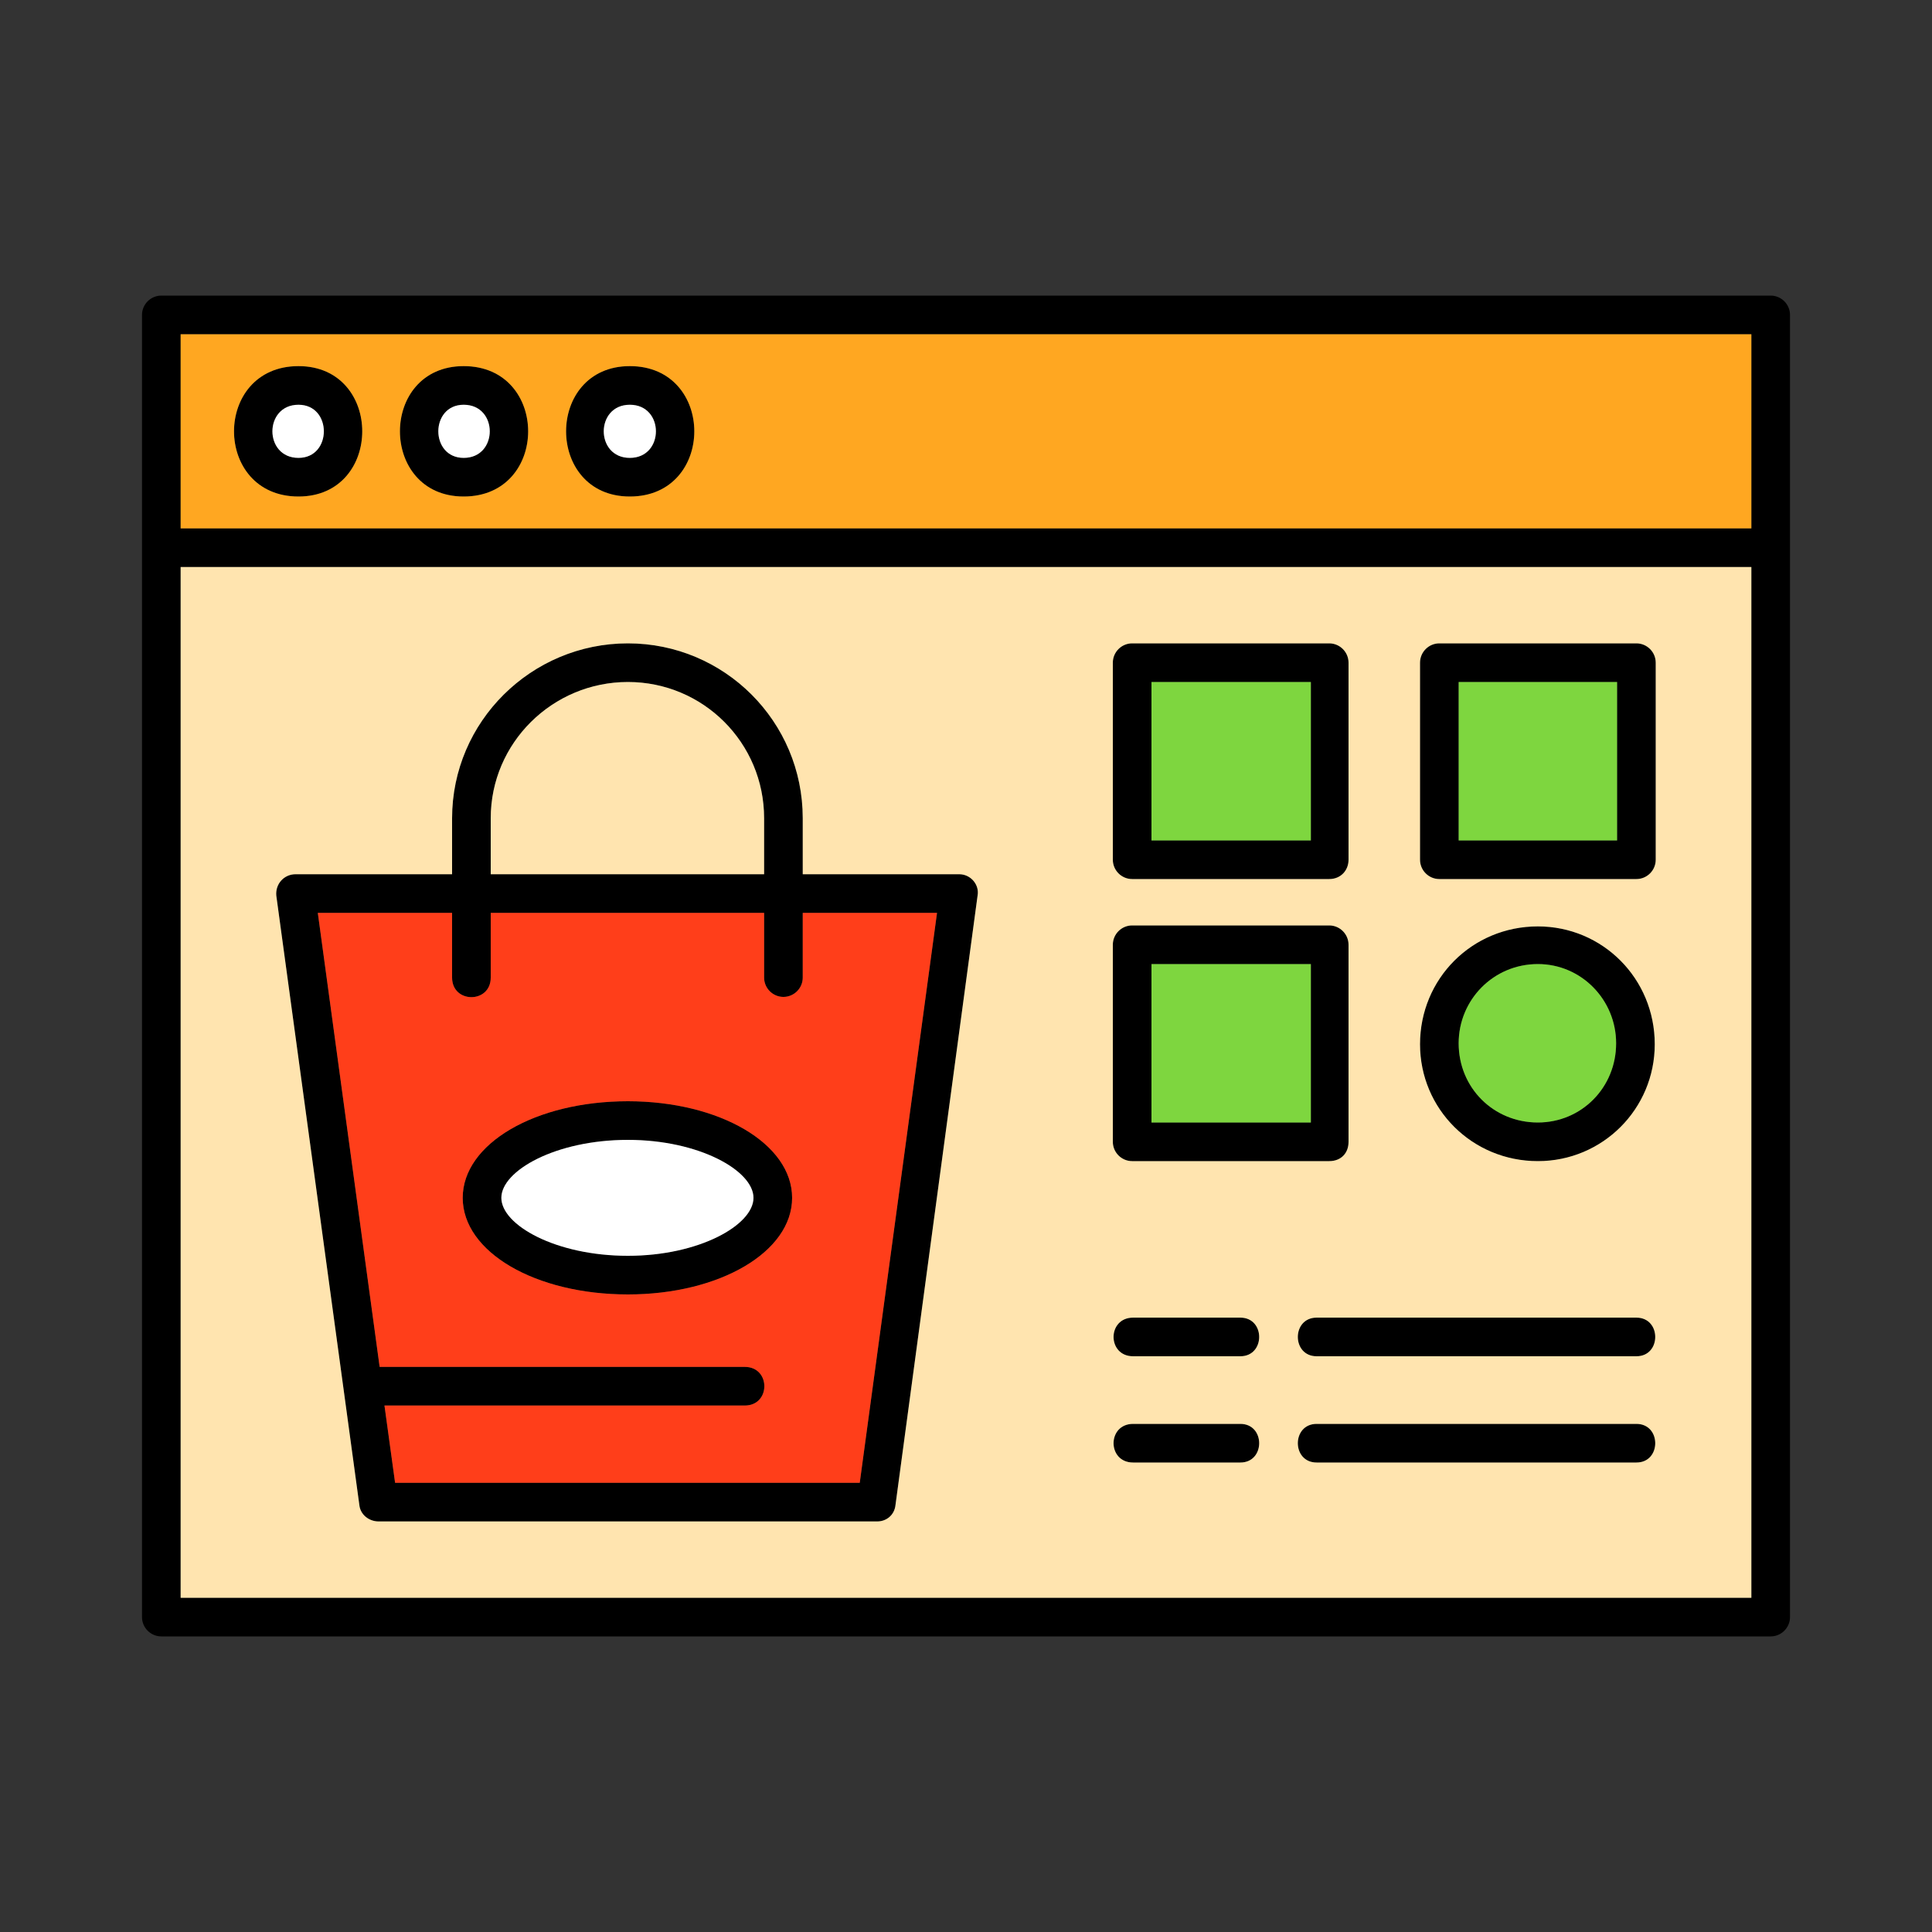
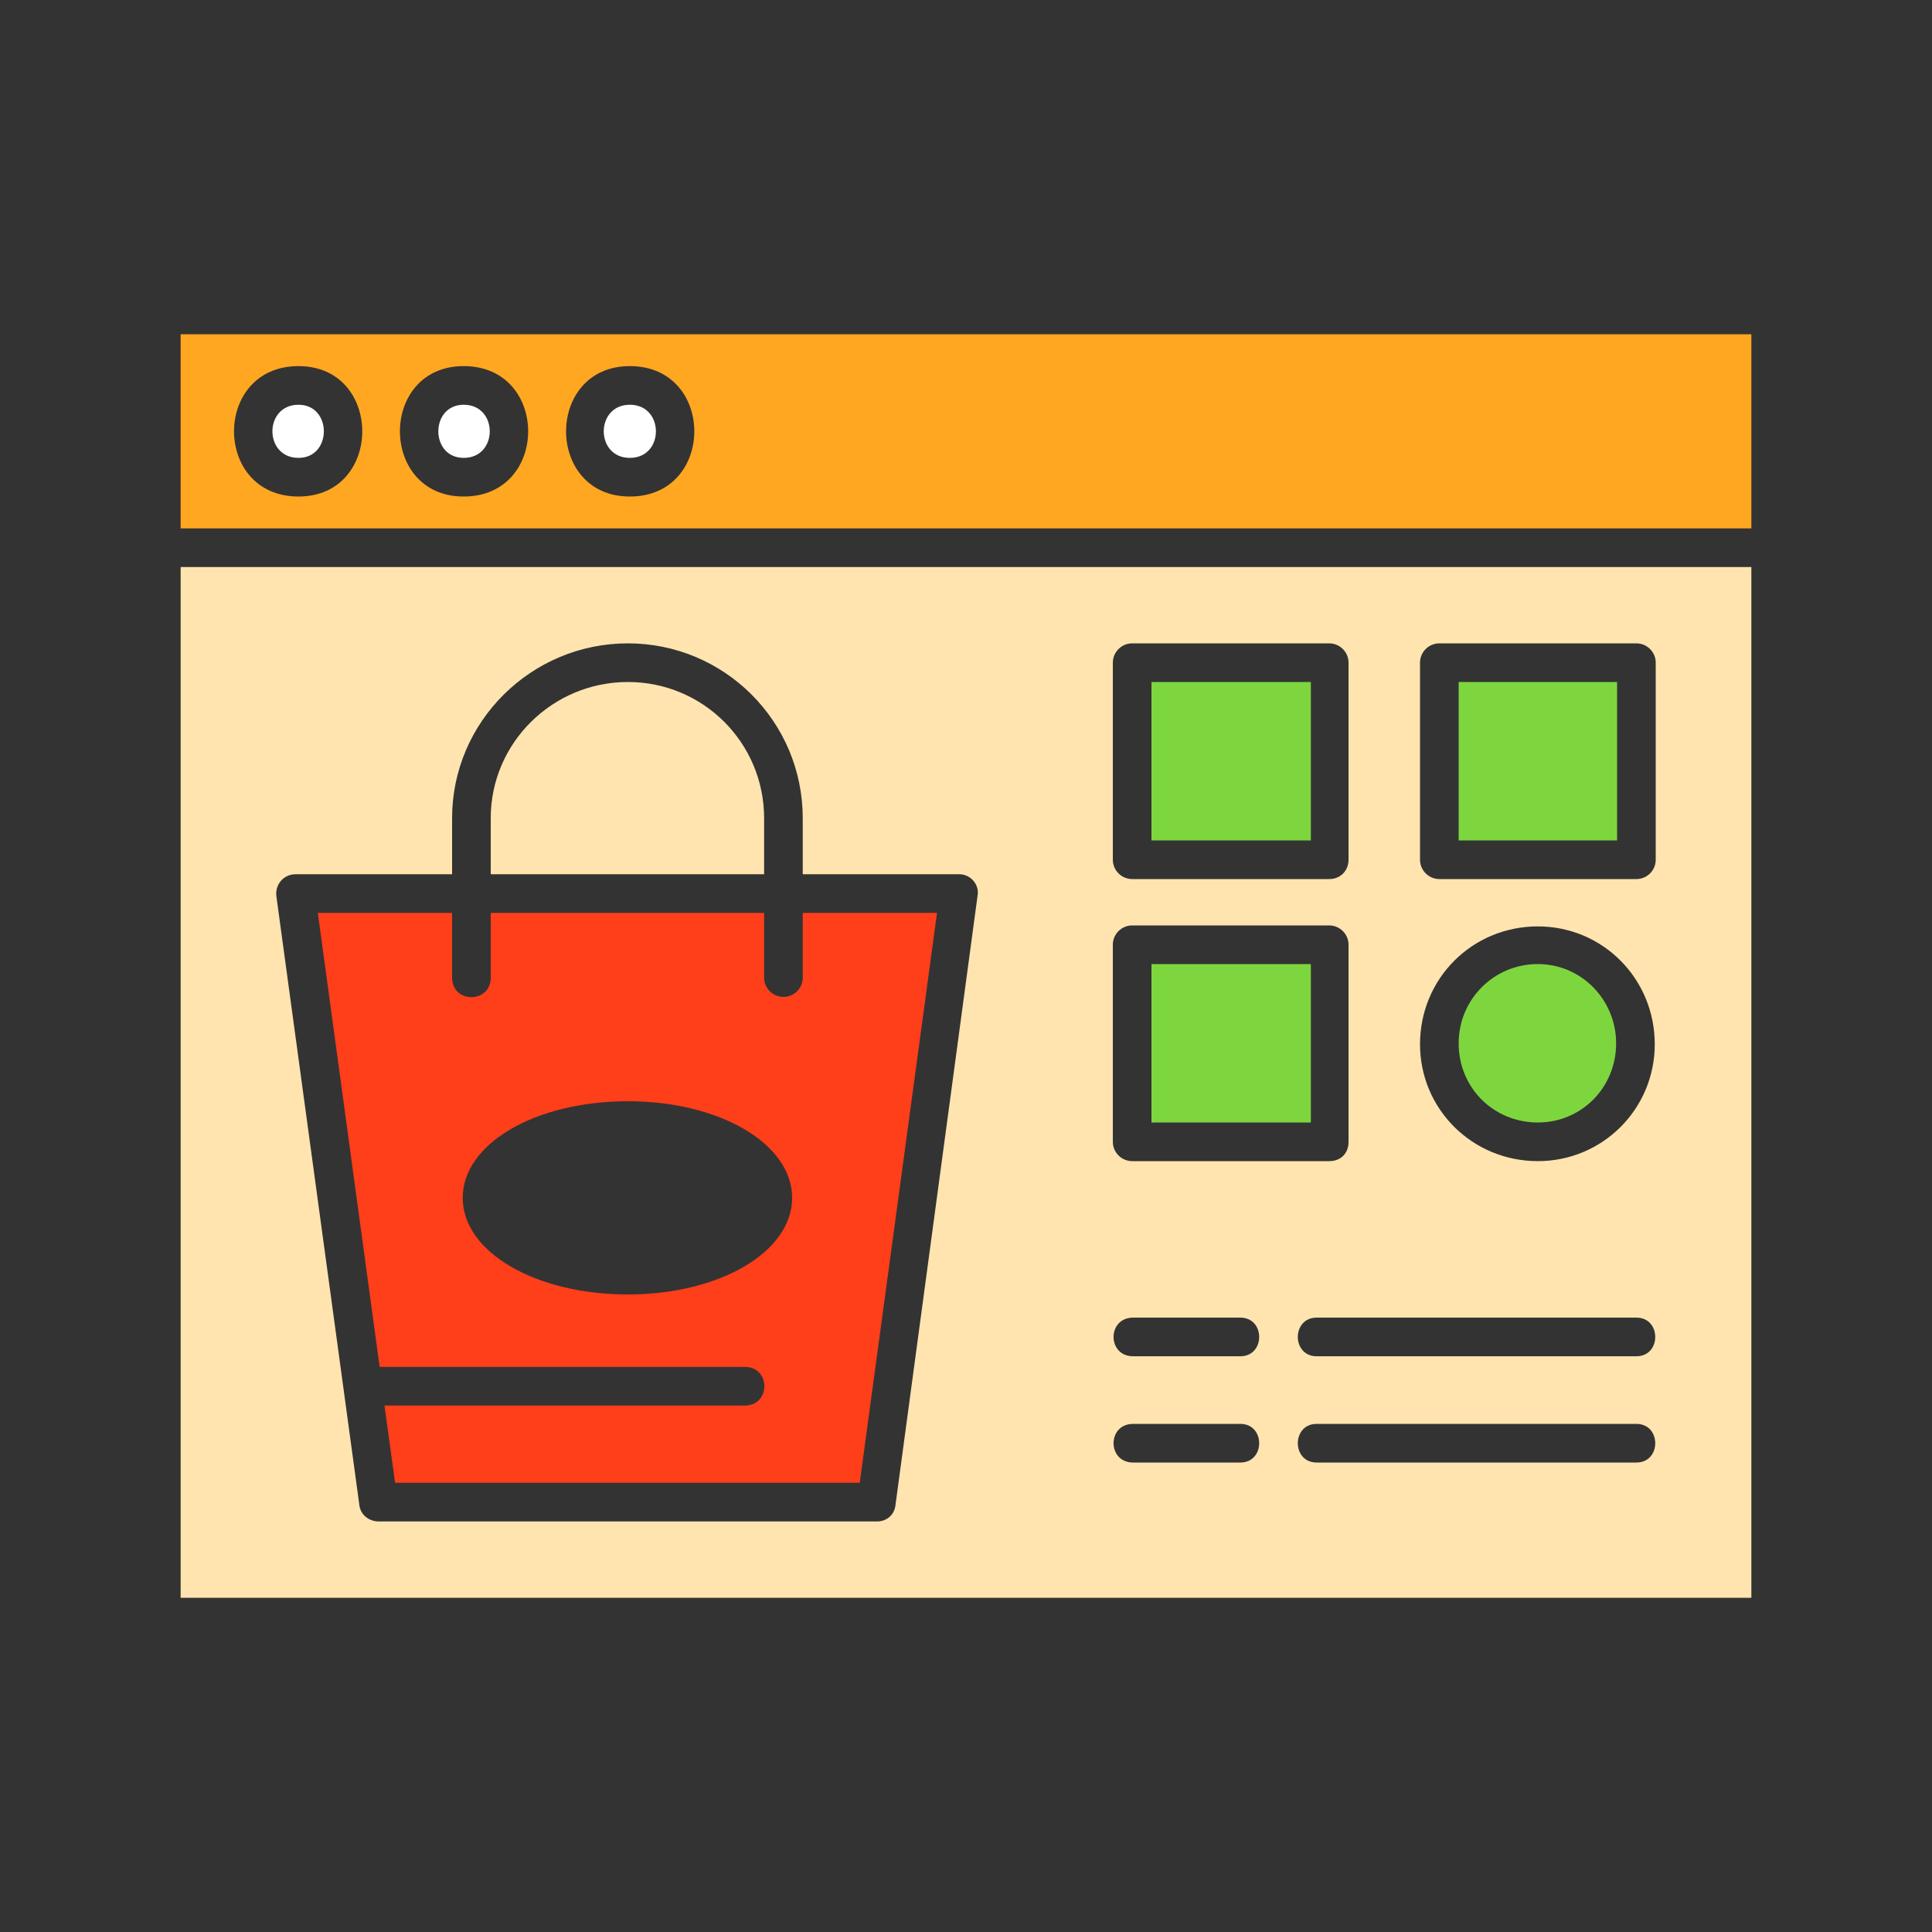
<svg xmlns="http://www.w3.org/2000/svg" version="1.1" width="512" height="512" x="0" y="0" viewBox="0 0 2000 2000" style="enable-background:new 0 0 512 512" xml:space="preserve" fill-rule="evenodd" class="">
  <rect x="0" y="0" width="2000" height="2000" fill="#333333" stroke="none" />
  <g>
-     <path d="M811 1032c-11 0-20-9-20-20v-67H508v67c0 27-40 27-40 0v-67H329l64 470h378c27 0 27 40 0 40H398l11 80h481l80-590H831v67c0 11-9 20-20 20zM147 567V326c0-11 9-20 20-20h1666c11 0 20 9 20 20v1348c0 11-9 20-20 20H167c-11 0-20-9-20-20zm1666-20V346H187v201zM187 1654h1626V587H187zM309 514c-89 0-89-135 0-135 88 0 88 135 0 135zm0-95c-36 0-36 55 0 55 35 0 35-55 0-55zm171 95c-88 0-88-135 0-135 89 0 89 135 0 135zm0-95c-35 0-35 55 0 55 36 0 36-55 0-55zm172 95c-88 0-88-135 0-135 89 0 89 135 0 135zm0-95c-36 0-36 55 0 55s36-55 0-55zm724 491h-204c-11 0-20-9-20-20V686c0-11 9-20 20-20h204c11 0 20 9 20 20v204c0 11-8 20-20 20zm-184-40h165V706h-165zm502 40h-204c-11 0-20-9-20-20V686c0-11 9-20 20-20h204c11 0 20 9 20 20v204c0 11-9 20-20 20zm-184-40h164V706h-164zm-134 332h-204c-11 0-20-9-20-20V978c0-11 9-20 20-20h204c11 0 20 9 20 20v204c0 12-8 20-20 20zm-184-40h165V998h-165zm400 40c-68 0-122-54-122-121 0-68 54-122 122-122 67 0 121 54 121 122 0 67-54 121-121 121zm0-204c-46 0-82 37-82 82 0 46 36 82 82 82 45 0 81-36 81-82 0-45-36-82-81-82zm102 406h-331c-26 0-26-40 0-40h331c26 0 26 40 0 40zm0 110h-331c-26 0-26-40 0-40h331c26 0 26 40 0 40zm-410-110h-111c-27 0-27-40 0-40h111c26 0 26 40 0 40zm0 110h-111c-27 0-27-40 0-40h111c26 0 26 40 0 40zm-634-174c-96 0-171-44-171-100s75-100 171-100c95 0 170 44 170 100s-75 100-170 100zm0-160c-75 0-131 32-131 60s56 60 131 60c74 0 130-32 130-60s-56-60-130-60zm141-275v-58c0-78-63-141-141-141s-142 63-142 141v58zm-323 0v-58c0-100 82-181 182-181s181 81 181 181v58h162c12 0 21 11 19 22l-85 631c-1 10-9 17-19 17H392c-10 0-19-7-20-17l-86-631c-1-12 8-22 20-22z" fill="#000000" opacity="1" data-original="#000000" />
-     <path fill="#ffffff" d="M780 1240c0-28-56-60-130-60-75 0-131 32-131 60s56 60 131 60c74 0 130-32 130-60z" opacity="1" data-original="#ffffff" />
    <path fill="#ff3e1a" d="M650 1140c95 0 170 44 170 100s-75 100-170 100c-96 0-171-44-171-100s75-100 171-100zm161-108c-11 0-20-9-20-20v-67H508v67c0 27-40 27-40 0v-67H329l64 470h378c27 0 27 40 0 40H398l11 80h481l80-590H831v67c0 11-9 20-20 20z" opacity="1" data-original="#ff3e1a" />
    <path fill="#ffe4af" d="M508 905h283v-58c0-78-63-141-141-141s-142 63-142 141z" opacity="1" data-original="#ffe4af" class="" />
    <path fill="#ffe4af" d="M650 666c100 0 181 81 181 181v58h162c12 0 21 11 19 22l-85 631c-1 10-9 17-19 17H392c-10 0-19-7-20-17l-86-631c-1-12 8-22 20-22h162v-58c0-100 82-181 182-181zm1163-79H187v1067h1626zm-661 303V686c0-11 9-20 20-20h204c11 0 20 9 20 20v204c0 11-8 20-20 20h-204c-11 0-20-9-20-20zm318 0V686c0-11 9-20 20-20h204c11 0 20 9 20 20v204c0 11-9 20-20 20h-204c-11 0-20-9-20-20zm-318 292V978c0-11 9-20 20-20h204c11 0 20 9 20 20v204c0 12-8 20-20 20h-204c-11 0-20-9-20-20zm440 20c-68 0-122-54-122-121 0-68 54-122 122-122 67 0 121 54 121 122 0 67-54 121-121 121zm-229 162h331c26 0 26 40 0 40h-331c-26 0-26-40 0-40zm0 110h331c26 0 26 40 0 40h-331c-26 0-26-40 0-40zm-190-110h111c26 0 26 40 0 40h-111c-27 0-27-40 0-40zm0 110h111c26 0 26 40 0 40h-111c-27 0-27-40 0-40z" opacity="1" data-original="#ffe4af" class="" />
    <g fill="#7ed63f">
      <path d="M1192 706v164h165V706zM1510 706v164h164V706zM1592 998c-46 0-82 37-82 82 0 46 36 82 82 82 45 0 81-36 81-82 0-45-36-82-81-82zM1357 1162V998h-165v164z" fill="#7ed63f" opacity="1" data-original="#7ed63f" />
    </g>
    <path fill="#ffa721" d="M187 547h1626V346H187zm465-168c89 0 89 135 0 135-88 0-88-135 0-135zm-172 0c89 0 89 135 0 135-88 0-88-135 0-135zm-171 0c88 0 88 135 0 135-89 0-89-135 0-135z" opacity="1" data-original="#ffa721" class="" />
    <path fill="#ffffff" d="M652 474c36 0 36-55 0-55s-36 55 0 55zM480 474c36 0 36-55 0-55-35 0-35 55 0 55zM309 474c35 0 35-55 0-55-36 0-36 55 0 55z" opacity="1" data-original="#ffffff" />
  </g>
</svg>